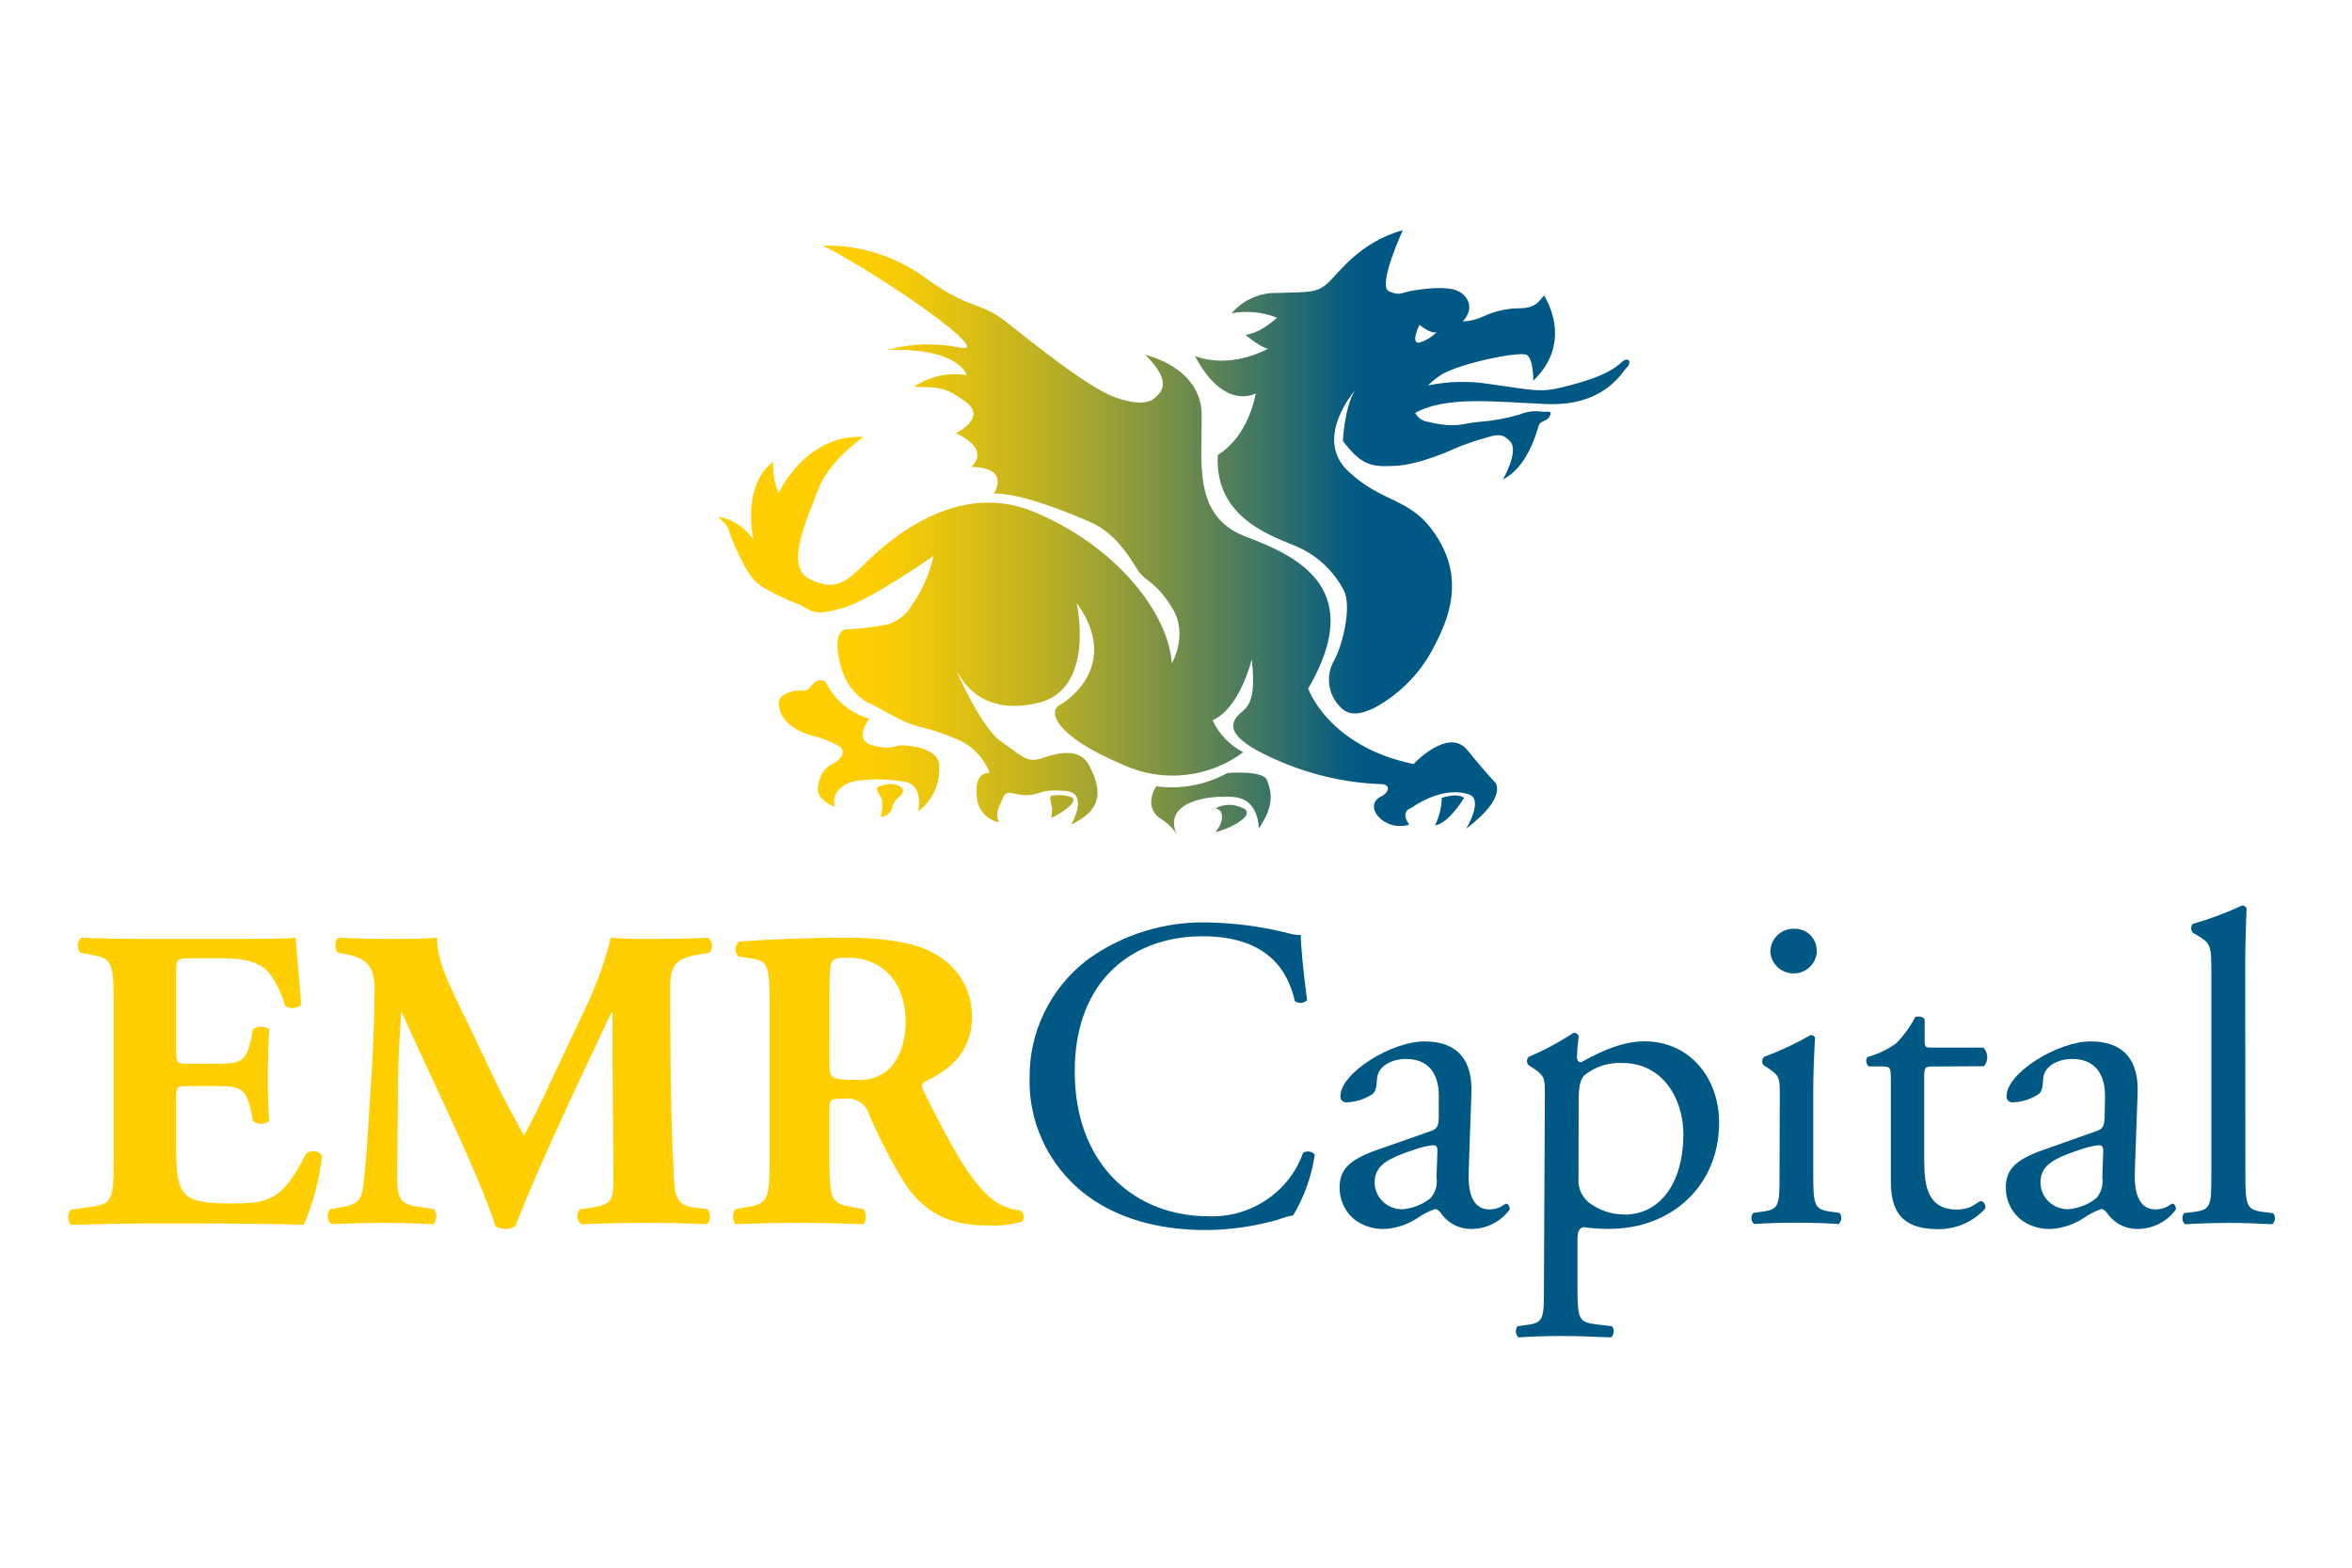
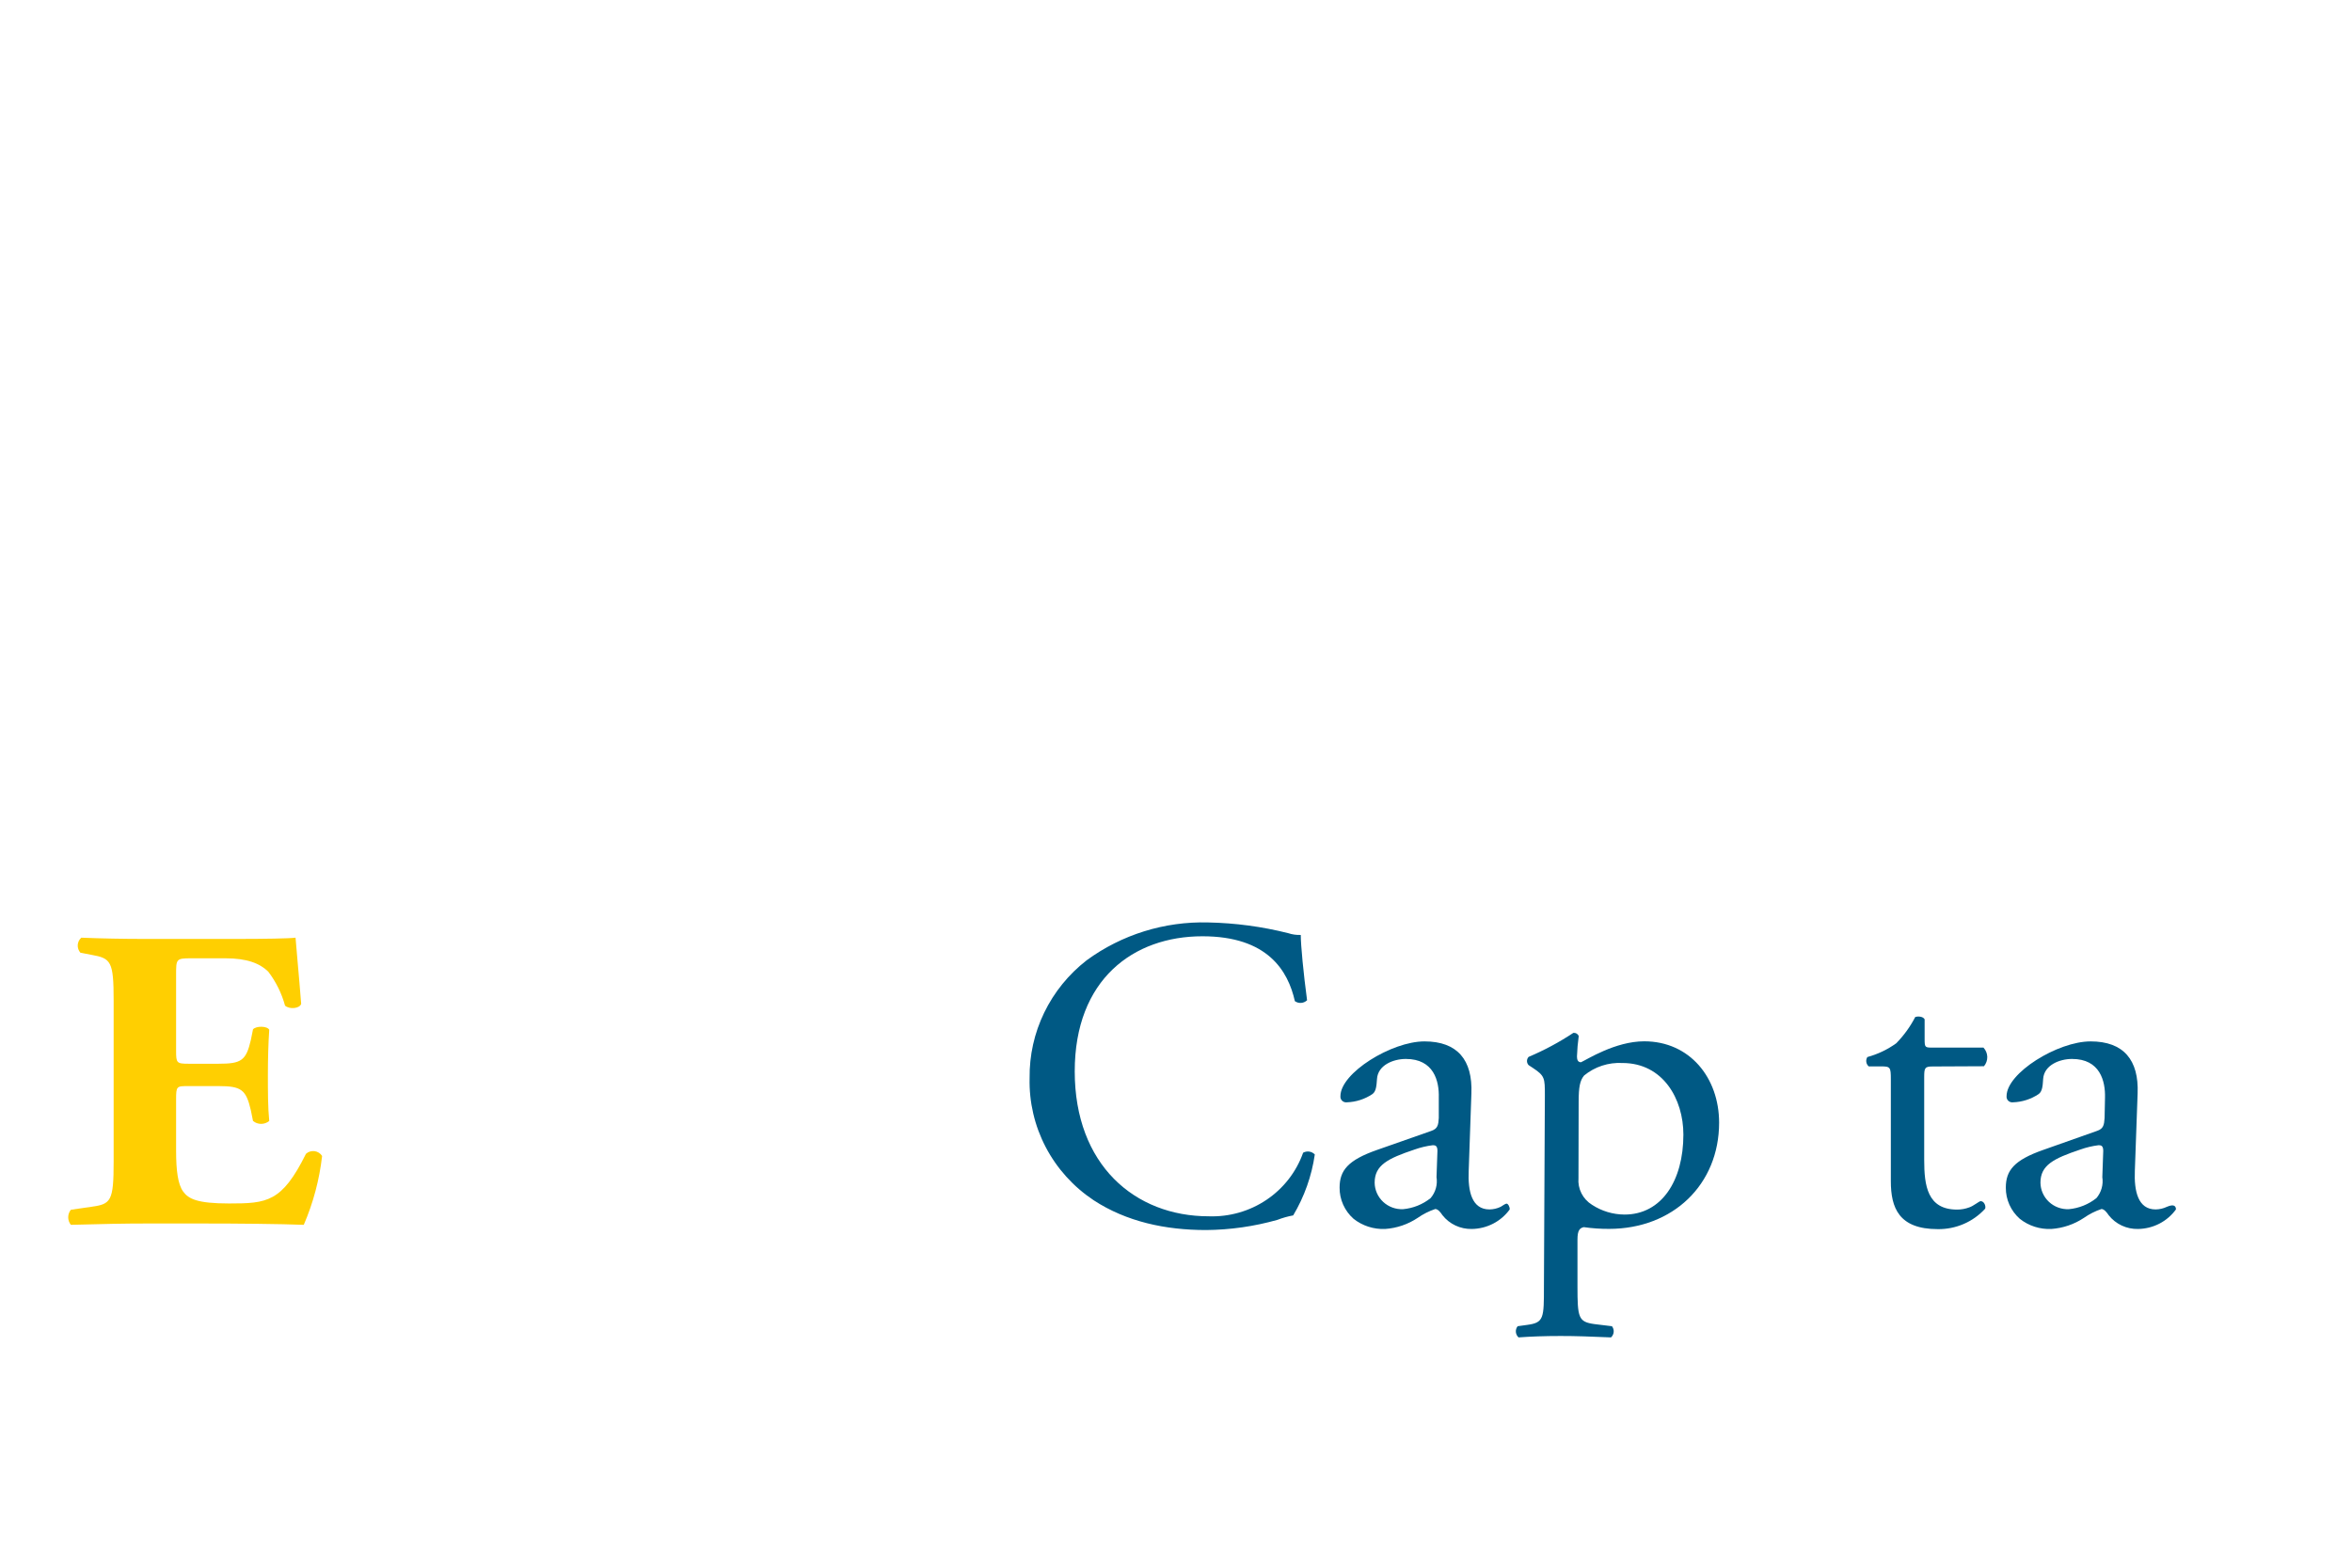
<svg xmlns="http://www.w3.org/2000/svg" width="276" height="184" viewBox="0 0 276 184" fill="none">
  <g clip-path="url(#clip0_24_439)">
    <path d="M20.665 123.337C20.665 124.745 20.724 124.852 22.105 124.852H25.646C28.309 124.852 28.872 124.493 29.434 122.074L29.69 120.811C30.055 120.403 31.337 120.403 31.594 120.859C31.485 122.472 31.436 124.298 31.436 126.212C31.436 128.126 31.436 129.953 31.594 131.566C31.328 131.788 30.991 131.91 30.642 131.91C30.293 131.91 29.956 131.788 29.69 131.566L29.434 130.303C28.872 127.883 28.309 127.475 25.646 127.475H22.105C20.724 127.475 20.665 127.475 20.665 129.04V135.053C20.665 137.375 20.872 138.998 21.494 139.853C22.115 140.708 23.131 141.252 26.879 141.252C31.337 141.252 33.083 141.106 35.904 135.422C36.039 135.301 36.199 135.21 36.373 135.156C36.547 135.103 36.731 135.087 36.911 135.111C37.092 135.135 37.265 135.198 37.419 135.296C37.572 135.393 37.701 135.523 37.798 135.675C37.482 138.458 36.757 141.18 35.648 143.758C32.925 143.651 28.003 143.603 23.811 143.603H17.134C14.668 143.603 12.153 143.651 8.316 143.758C8.114 143.506 8.004 143.195 8.004 142.874C8.004 142.553 8.114 142.242 8.316 141.99L10.722 141.64C13.03 141.329 13.336 140.98 13.336 136.336V117.43C13.336 112.825 13.03 112.475 10.722 112.067L9.44 111.824C9.218 111.575 9.104 111.251 9.122 110.92C9.141 110.589 9.29 110.279 9.539 110.056C11.955 110.153 14.471 110.202 16.927 110.202H27.777C31.061 110.202 33.981 110.153 34.681 110.056C34.73 110.862 35.086 114.496 35.342 117.828C35.145 118.392 33.961 118.489 33.448 118.032C33.056 116.589 32.387 115.233 31.476 114.039C30.489 113.068 28.97 112.475 26.455 112.475H22.361C20.665 112.475 20.665 112.582 20.665 114.418V123.337Z" fill="#FFCF01" />
-     <path d="M39.643 111.824C39.238 111.416 39.238 110.202 39.8 110.056C41.546 110.153 43.746 110.202 46.261 110.202C47.948 110.202 49.437 110.202 51.282 110.056C51.282 113.184 53.077 116.264 55.336 121.015L58.719 128.136C59.232 129.108 60.771 132.022 61.491 133.285C62.151 132.071 62.98 130.507 64.361 127.524L66.975 121.967C69.49 116.769 70.565 114.399 71.69 110.056C74.047 110.25 75.635 110.202 77.184 110.202C78.732 110.202 81.228 110.153 83.102 110.056C83.23 110.162 83.336 110.291 83.414 110.438C83.491 110.584 83.539 110.743 83.553 110.908C83.568 111.072 83.55 111.237 83.499 111.395C83.449 111.552 83.368 111.698 83.26 111.824L81.77 112.067C79.669 112.475 78.644 113.038 78.644 115.71C78.644 126.115 78.752 131.566 79.058 137.929C79.156 140.251 79.364 141.417 81.366 141.718L83.003 141.922C83.418 142.33 83.418 143.486 82.905 143.69C80.547 143.583 78.338 143.535 75.823 143.535C73.514 143.535 70.693 143.583 68.237 143.69C68.096 143.593 67.978 143.467 67.892 143.321C67.806 143.174 67.754 143.011 67.739 142.842C67.724 142.674 67.746 142.504 67.805 142.345C67.864 142.186 67.958 142.041 68.079 141.922L69.618 141.718C71.976 141.261 71.976 140.814 71.976 137.725L71.877 124.6V118.839H71.749C67.951 126.922 63.858 135.354 60.465 143.894C60.181 144.109 59.836 144.232 59.478 144.244C59.016 144.259 58.557 144.156 58.147 143.943C56.174 137.676 50.039 125.406 47.169 118.839H47.07C46.863 122.122 46.764 124.094 46.705 126.718C46.705 130.001 46.606 135.053 46.606 138.084C46.606 140.61 46.912 141.261 48.964 141.621L50.937 141.922C51.12 142.186 51.209 142.503 51.191 142.823C51.173 143.142 51.049 143.447 50.838 143.69C48.934 143.583 46.735 143.535 44.782 143.535C43.144 143.535 41.043 143.583 38.992 143.69C38.321 143.486 38.321 142.175 38.785 141.922L39.702 141.767C42.325 141.261 42.474 141.009 42.779 137.88C43.036 135.403 43.292 131.012 43.598 126.222C43.805 122.841 43.963 118.751 43.963 116.021C43.963 113.291 42.838 112.485 40.787 112.028L39.643 111.824Z" fill="#FFCF01" />
-     <path d="M90.312 118.382C90.312 113.33 90.214 112.776 88.053 112.475L86.673 112.271C86.548 112.156 86.45 112.015 86.386 111.858C86.322 111.701 86.294 111.533 86.303 111.364C86.313 111.196 86.36 111.031 86.44 110.882C86.521 110.734 86.634 110.604 86.771 110.503C90.618 110.25 94.662 110.056 99.495 110.056C103.845 110.056 107.593 110.707 109.546 111.873C110.929 112.582 112.083 113.657 112.879 114.977C113.675 116.297 114.082 117.809 114.054 119.344C114.054 123.842 110.977 125.756 108.619 126.922C108.106 127.174 108.106 127.475 108.363 128.029C111.746 134.83 113.847 138.59 116.313 140.659C117.285 141.461 118.483 141.952 119.745 142.068C119.945 142.22 120.078 142.442 120.116 142.688C120.155 142.933 120.096 143.185 119.953 143.389C118.635 143.755 117.266 143.906 115.899 143.836C111.184 143.836 108.205 142.175 105.956 138.541C104.44 136.025 103.102 133.408 101.951 130.711C101.772 130.155 101.405 129.677 100.911 129.356C100.418 129.034 99.828 128.888 99.239 128.942C97.444 128.942 97.335 129.04 97.335 130.05V136.268C97.335 140.912 97.641 141.261 99.949 141.669L101.34 141.922C101.513 142.185 101.606 142.492 101.606 142.806C101.606 143.12 101.513 143.427 101.34 143.69C98.618 143.583 96.26 143.535 93.804 143.535C91.348 143.535 88.981 143.583 86.308 143.69C86.111 143.436 86.004 143.126 86.004 142.806C86.004 142.487 86.111 142.176 86.308 141.922L87.698 141.669C90.007 141.261 90.312 140.912 90.312 136.268V118.382ZM97.335 124.804C97.335 126.562 97.493 126.747 100.511 126.747C101.234 126.812 101.962 126.72 102.644 126.476C103.326 126.233 103.945 125.844 104.457 125.338C105.285 124.444 106.272 122.793 106.272 119.878C106.272 115.331 103.549 112.407 99.555 112.407C97.454 112.407 97.454 112.553 97.345 114.982L97.335 124.804Z" fill="#FFCF01" />
    <path d="M127.518 112.708C131.632 109.694 136.655 108.13 141.781 108.268C144.943 108.331 148.087 108.751 151.151 109.522C151.631 109.681 152.135 109.754 152.641 109.735C152.641 110.93 152.956 114.224 153.381 117.401C153.193 117.581 152.947 117.691 152.685 117.711C152.424 117.73 152.163 117.658 151.95 117.507C151.151 113.961 148.774 109.891 141.1 109.891C133.002 109.891 126.117 114.952 126.117 125.746C126.117 136.705 133.16 142.757 141.84 142.757C144.253 142.842 146.631 142.164 148.624 140.821C150.618 139.478 152.122 137.542 152.917 135.296C153.135 135.173 153.39 135.126 153.639 135.163C153.888 135.2 154.116 135.319 154.288 135.5C153.924 138.023 153.063 140.452 151.753 142.651C151.12 142.768 150.499 142.944 149.899 143.175C147.175 143.946 144.358 144.348 141.524 144.37C136.76 144.37 132.203 143.399 128.337 140.873C125.964 139.295 124.032 137.155 122.718 134.649C121.405 132.143 120.752 129.352 120.821 126.533C120.787 123.877 121.373 121.249 122.535 118.852C123.696 116.455 125.401 114.353 127.518 112.708Z" fill="#005984" />
    <path d="M167.939 132.741C168.728 132.479 168.788 132.012 168.837 131.225V128.826C168.896 126.883 168.255 124.289 164.97 124.289C163.491 124.289 161.686 125.017 161.587 126.64C161.528 127.466 161.479 128.097 161.054 128.408C160.163 129.009 159.116 129.346 158.036 129.379C157.936 129.39 157.835 129.379 157.741 129.346C157.646 129.313 157.56 129.26 157.489 129.19C157.418 129.12 157.364 129.035 157.33 128.942C157.297 128.849 157.285 128.749 157.296 128.651C157.296 125.94 163.284 122.229 167.16 122.229C171.036 122.229 172.822 124.425 172.664 128.34L172.348 137.414C172.24 139.814 172.713 141.951 174.785 141.951C175.243 141.946 175.695 141.84 176.106 141.64C176.373 141.485 176.639 141.271 176.797 141.271C176.955 141.271 177.162 141.592 177.162 141.951C176.655 142.65 175.989 143.223 175.216 143.621C174.443 144.019 173.586 144.233 172.713 144.244C172.051 144.259 171.395 144.121 170.797 143.841C170.199 143.561 169.677 143.146 169.271 142.631C169.064 142.32 168.748 141.902 168.423 141.902C167.689 142.15 166.994 142.5 166.361 142.942C165.228 143.7 163.911 144.149 162.544 144.244C161.201 144.302 159.883 143.878 158.835 143.049C158.315 142.589 157.9 142.025 157.618 141.396C157.335 140.766 157.192 140.084 157.198 139.396C157.198 137.365 158.184 136.161 161.597 134.966L167.939 132.741ZM164.655 141.922C165.837 141.811 166.959 141.358 167.88 140.62C168.167 140.283 168.377 139.889 168.496 139.465C168.615 139.041 168.64 138.597 168.571 138.162L168.679 135.082C168.679 134.509 168.462 134.412 168.146 134.412C167.406 134.504 166.678 134.676 165.976 134.927C162.85 135.976 161.311 136.753 161.311 138.813C161.316 139.236 161.407 139.653 161.579 140.04C161.751 140.427 162.001 140.776 162.313 141.067C162.625 141.357 162.993 141.582 163.395 141.729C163.798 141.876 164.226 141.941 164.655 141.922Z" fill="#005984" />
    <path d="M181.285 128.563C181.285 126.533 181.285 126.271 179.855 125.328L179.381 125.017C179.256 124.886 179.186 124.712 179.186 124.532C179.186 124.351 179.256 124.177 179.381 124.046C181.216 123.27 182.972 122.327 184.629 121.228C184.76 121.213 184.894 121.24 185.008 121.307C185.122 121.374 185.211 121.476 185.26 121.598C185.148 122.393 185.079 123.194 185.053 123.997C185.053 124.366 185.151 124.677 185.526 124.677C186.217 124.366 189.551 122.219 192.944 122.219C198.29 122.219 201.732 126.504 201.732 131.769C201.732 139.017 196.327 144.234 188.811 144.234C187.821 144.239 186.832 144.171 185.852 144.03C185.378 144.137 185.112 144.399 185.112 145.487V150.967C185.112 154.668 185.22 155.144 187.085 155.407L189.156 155.659C189.308 155.851 189.382 156.093 189.362 156.336C189.341 156.579 189.229 156.806 189.047 156.971C186.503 156.864 184.974 156.806 183.129 156.806C181.285 156.806 179.628 156.864 178.197 156.971C178.016 156.806 177.904 156.579 177.883 156.336C177.863 156.093 177.937 155.851 178.089 155.659L179.204 155.504C181.176 155.242 181.176 154.727 181.176 150.967L181.285 128.563ZM185.23 138.279C185.178 138.893 185.299 139.511 185.579 140.062C185.859 140.614 186.288 141.079 186.818 141.407C187.95 142.148 189.277 142.547 190.636 142.553C194.976 142.553 197.54 138.59 197.54 133.168C197.54 128.991 195.153 124.765 190.389 124.765C188.755 124.675 187.148 125.199 185.891 126.232C185.408 126.805 185.25 127.582 185.25 129.302L185.23 138.279Z" fill="#005984" />
-     <path d="M208.854 128.564C208.854 126.533 208.854 126.271 207.423 125.328L206.95 125.017C206.837 124.877 206.78 124.701 206.789 124.523C206.798 124.344 206.873 124.174 206.999 124.046C208.888 123.348 210.713 122.494 212.454 121.491C212.72 121.491 212.937 121.598 212.987 121.811C212.878 123.628 212.779 126.135 212.779 128.272V137.667C212.779 141.417 212.878 141.941 214.752 142.204L215.867 142.359C216.016 142.551 216.088 142.79 216.068 143.031C216.048 143.271 215.937 143.496 215.758 143.661C214.17 143.564 212.632 143.506 210.826 143.506C209.021 143.506 207.335 143.564 205.845 143.661C205.751 143.583 205.673 143.487 205.617 143.378C205.561 143.27 205.527 143.152 205.518 143.031C205.509 142.909 205.524 142.787 205.564 142.672C205.603 142.557 205.665 142.45 205.747 142.359L206.851 142.204C208.824 141.941 208.824 141.417 208.824 137.667L208.854 128.564ZM213.204 111.659C213.178 112.346 212.886 112.997 212.389 113.479C211.891 113.961 211.225 114.237 210.528 114.25C209.83 114.264 209.153 114.014 208.637 113.552C208.12 113.09 207.802 112.451 207.749 111.766C207.739 111.396 207.807 111.028 207.948 110.685C208.089 110.342 208.3 110.031 208.569 109.772C208.837 109.513 209.157 109.312 209.508 109.18C209.859 109.048 210.234 108.989 210.609 109.007C210.958 109.005 211.303 109.073 211.623 109.207C211.944 109.342 212.233 109.539 212.473 109.788C212.713 110.036 212.899 110.33 213.02 110.652C213.14 110.974 213.193 111.316 213.174 111.659H213.204Z" fill="#005984" />
    <path d="M226.786 125.173C225.878 125.173 225.799 125.328 225.799 126.426V136.141C225.799 139.172 226.174 141.97 229.666 141.97C230.155 141.969 230.64 141.88 231.096 141.708C231.57 141.553 232.26 140.979 232.418 140.979C232.842 140.979 233.059 141.553 232.951 141.864C232.251 142.632 231.393 143.244 230.433 143.658C229.474 144.072 228.435 144.278 227.388 144.263C222.831 144.263 221.884 141.766 221.884 138.638V126.679C221.884 125.27 221.824 125.163 220.769 125.163H219.289C219.135 125.028 219.034 124.844 219.005 124.643C218.976 124.442 219.021 124.237 219.132 124.065C220.349 123.733 221.495 123.186 222.515 122.452C223.409 121.541 224.16 120.503 224.744 119.373C225.01 119.266 225.642 119.266 225.849 119.635V121.986C225.849 122.958 225.908 122.958 226.835 122.958H232.753C233.03 123.253 233.189 123.638 233.2 124.04C233.21 124.442 233.073 124.834 232.813 125.144L226.786 125.173Z" fill="#005984" />
-     <path d="M246.059 132.741C246.858 132.479 246.908 132.012 246.967 131.225L247.016 128.826C247.066 126.883 246.434 124.289 243.15 124.289C241.67 124.289 239.865 125.017 239.757 126.64C239.707 127.466 239.658 128.097 239.234 128.408C238.342 129.008 237.295 129.345 236.216 129.379C236.115 129.392 236.013 129.382 235.917 129.349C235.821 129.317 235.734 129.264 235.661 129.194C235.589 129.124 235.534 129.039 235.5 128.945C235.466 128.85 235.455 128.75 235.466 128.651C235.466 125.94 241.453 122.229 245.33 122.229C249.206 122.229 251.001 124.425 250.843 128.34L250.518 137.414C250.419 139.814 250.893 141.951 252.954 141.951C253.416 141.946 253.871 141.84 254.286 141.64C254.552 141.485 254.809 141.271 254.976 141.271C255.144 141.271 255.341 141.592 255.341 141.951C254.835 142.65 254.168 143.223 253.395 143.621C252.622 144.019 251.765 144.233 250.893 144.244C250.231 144.26 249.574 144.122 248.976 143.842C248.378 143.562 247.855 143.147 247.45 142.631C247.243 142.32 246.918 141.902 246.602 141.902C245.867 142.148 245.172 142.498 244.54 142.942C243.406 143.698 242.09 144.147 240.723 144.244C239.38 144.305 238.061 143.88 237.014 143.049C236.494 142.589 236.079 142.025 235.797 141.396C235.515 140.766 235.372 140.084 235.377 139.396C235.377 137.365 236.363 136.161 239.766 134.966L246.059 132.741ZM242.775 141.922C243.96 141.811 245.085 141.358 246.01 140.62C246.295 140.282 246.504 139.888 246.623 139.464C246.742 139.04 246.768 138.597 246.701 138.162L246.809 135.082C246.809 134.509 246.592 134.412 246.276 134.412C245.536 134.503 244.808 134.675 244.106 134.927C240.98 135.976 239.441 136.753 239.441 138.813C239.446 139.235 239.537 139.651 239.708 140.038C239.88 140.424 240.128 140.773 240.439 141.063C240.75 141.353 241.117 141.578 241.519 141.726C241.92 141.873 242.347 141.94 242.775 141.922Z" fill="#005984" />
-     <path d="M263.489 137.696C263.489 141.446 263.597 141.97 265.461 142.233L266.734 142.388C266.816 142.479 266.879 142.586 266.918 142.702C266.957 142.818 266.972 142.94 266.962 143.062C266.952 143.184 266.917 143.302 266.859 143.41C266.801 143.518 266.721 143.613 266.625 143.69C264.879 143.593 263.35 143.535 261.496 143.535C259.642 143.535 257.994 143.593 256.406 143.69C256.227 143.525 256.117 143.3 256.097 143.06C256.077 142.819 256.149 142.58 256.298 142.388L257.521 142.233C259.494 141.97 259.494 141.446 259.494 137.696V114.117C259.494 111.037 259.444 110.726 257.847 109.784L257.324 109.473C257.195 109.329 257.125 109.144 257.125 108.953C257.125 108.762 257.195 108.577 257.324 108.433C259.307 107.87 261.24 107.148 263.104 106.276C263.212 106.274 263.318 106.302 263.411 106.357C263.503 106.412 263.578 106.492 263.627 106.587C263.577 108.152 263.469 110.765 263.469 113.058L263.489 137.696Z" fill="#005984" />
-     <path d="M175.436 91.801C175.436 91.801 177.024 93.501 172.062 97.251C172.062 97.251 174.035 93.996 172.496 93.287C169.251 92.083 165.592 94.842 165.592 94.842C165.592 94.842 164.221 95.201 165.375 96.785C164.83 96.96 164.25 97.001 163.685 96.903C163.121 96.804 162.59 96.57 162.139 96.221C160.699 95.017 161.202 93.88 161.991 93.53C162.781 93.18 163.363 92.257 162.278 92.044C158.222 91.916 154.226 91.049 150.49 89.489C144.02 86.797 144.306 85.175 145.164 84.106C146.022 83.038 147.541 83.135 146.89 77.383C146.89 77.383 145.529 83.115 142.294 84.534C143.033 86.143 144.297 87.463 145.884 88.284C143.915 89.76 141.576 90.683 139.116 90.953C136.656 91.223 134.168 90.831 131.917 89.819C123.79 86.419 122.931 83.514 124.371 82.737C125.812 81.959 131.345 77.704 126.344 70.767C126.344 70.767 128.642 80.968 121.738 82.523C114.833 84.077 112.861 79.608 112.249 78.773C112.249 78.773 115.119 85.428 117.496 87.05C119.874 88.672 120.456 89.605 122.241 88.993C124.026 88.381 126.768 87.652 127.853 89.916C128.938 92.18 129.935 94.774 125.693 96.785C125.693 96.785 127.922 93.035 124.973 92.821C122.024 92.607 122.389 93.171 120.732 93.316C119.075 93.462 118.148 92.462 117.714 93.598C117.28 94.735 116.727 95.23 117.21 96.513C116.64 96.397 116.111 96.133 115.681 95.746C115.25 95.36 114.934 94.866 114.764 94.317C114.409 92.549 114.478 90.703 116.125 90.703C115.787 89.818 115.268 89.01 114.602 88.328C113.935 87.647 113.135 87.106 112.249 86.739C109.152 85.398 107.791 85.466 105.995 84.612C104.2 83.757 102.464 82.668 101.744 82.426C100.22 81.492 99.129 80.005 98.706 78.287C97.947 75.8 98.154 73.847 99.446 73.847C101.079 73.8 102.705 73.598 104.299 73.245C105.465 72.853 106.439 72.045 107.031 70.981C108.246 69.249 109.101 67.298 109.546 65.239C109.546 65.239 102.099 70.486 98.775 71.399C95.451 72.312 95.589 71.826 93.656 70.903C92.099 70.32 90.605 69.585 89.198 68.708C87.975 67.794 87.324 66.444 86.239 64.103C85.154 61.761 85.953 62.266 84.266 60.634C85.118 60.782 85.929 61.105 86.646 61.582C87.364 62.059 87.971 62.68 88.428 63.403C88.428 63.403 86.919 57.098 90.736 54.193C90.643 55.453 90.863 56.717 91.377 57.875C91.377 57.875 94.544 50.9 101.34 51.288C101.34 51.288 97.306 53.979 96.013 57.448C94.721 60.916 92.068 66.444 94.938 67.93C97.809 69.417 99.249 68.358 101.192 66.444C103.135 64.53 111.618 56.029 121.324 60.071C131.029 64.112 137.105 71.972 137.51 77.85C137.51 77.85 139.483 74.517 137.579 71.399C135.675 68.28 134.423 68.212 133.633 67.085C132.844 65.958 131.217 62.694 127.913 61.256C124.608 59.818 119.499 57.856 116.619 57.924C116.619 57.924 118.71 54.883 113.965 54.805C113.965 54.805 116.481 52.862 112.16 50.841C112.16 50.841 115.908 49.073 113.314 47.159C110.72 45.245 110.01 45.527 107.278 45.391C109.079 44.158 111.301 43.672 113.462 44.041C113.462 44.041 112.594 40.786 104.112 41.068C106.876 40.311 109.784 40.214 112.594 40.786C116.984 41.758 103.717 32.499 96.566 28.817C100.789 28.737 104.925 30.009 108.353 32.441C113.817 36.472 114.892 35.268 118.128 37.823C121.363 40.378 127.834 45.595 130.951 46.673C134.067 47.752 135.152 47.072 135.626 46.605C136.277 45.964 137.599 44.837 134.403 41.651C134.403 41.651 140.942 43.059 141.011 48.655C141.081 54.251 139.917 60.615 146.17 62.976C152.424 65.336 160.334 69.135 153.509 80.823C153.509 80.823 155.886 87.623 165.878 89.673C165.878 89.673 169.971 85.282 172.2 88.051C174.43 90.82 175.436 91.801 175.436 91.801ZM144.02 90.732C141.485 92.133 138.554 92.679 135.675 92.287C134.521 94.23 135.241 95.541 136.326 96.173C137.02 96.609 137.61 97.189 138.052 97.873C136.464 94.113 141.791 93.268 144.809 93.55C147.827 93.831 147.699 97.251 147.699 97.251C149.672 94.424 149.139 92.792 148.685 91.577C148.232 90.363 144.02 90.732 144.02 90.732ZM105.976 87.478C104.989 87.409 104.753 88.119 102.385 87.478C100.018 86.836 102.02 84.359 102.02 84.359C100.893 84.026 99.849 83.463 98.956 82.707C98.064 81.95 97.344 81.017 96.842 79.968C95.55 79.472 95.333 80.609 94.761 80.939C94.189 81.269 93.912 80.784 92.512 81.299C92.344 81.357 91.348 81.716 91.377 82.571C91.456 84.514 93.143 85.651 94.978 86.253C96.238 86.535 97.448 87 98.568 87.633C99.288 88.235 98.716 89.158 97.71 89.654C96.704 90.149 96.27 90.79 95.984 92.345C95.698 93.899 97.957 94.686 97.957 94.686C97.454 92.986 99.111 91.917 100.186 91.704C102.213 91.375 104.283 91.402 106.301 91.781C108.452 92.277 107.741 95.25 107.741 95.25C108.547 94.638 109.193 93.846 109.624 92.938C110.055 92.03 110.258 91.034 110.217 90.033C110.296 87.818 106.982 87.555 105.976 87.478ZM105.621 92.335C104.723 91.626 103.105 92.335 103.105 92.335C102.74 92.471 102.888 92.831 103.352 93.54C103.816 94.249 103.352 95.842 103.352 95.842C103.352 95.842 103.569 95.978 104.181 95.561C104.792 95.143 104.644 94.492 105.039 93.996C105.433 93.501 106.518 93.005 105.621 92.296V92.335ZM125.792 93.608C125.131 93.337 124.407 93.253 123.701 93.365C123.336 93.365 123.089 93.365 123.346 94.337C123.494 94.891 123.494 95.473 123.346 96.027C124.569 95.444 126.551 94.132 125.792 93.569V93.608ZM145.884 94.881C145.385 94.607 144.823 94.463 144.252 94.463C143.68 94.463 143.118 94.607 142.619 94.881C143.29 95.085 143.379 95.308 143.408 96.017C143.314 96.626 143.04 97.194 142.619 97.649C143.655 97.533 147.61 95.765 145.884 94.842V94.881ZM169.182 93.647C169.163 94.766 168.893 95.867 168.393 96.872C170.011 96.659 171.806 93.647 171.806 93.647C170.948 93.005 169.182 93.647 169.182 93.647ZM190.882 43.127C190.261 43.837 188.15 47.703 181.443 47.422C175.347 47.159 169.744 46.45 166.065 48.461C166.208 48.737 166.416 48.976 166.672 49.157C166.928 49.337 167.223 49.455 167.535 49.501C170.987 50.346 171.658 49.637 173.719 49.501C175.264 49.378 176.791 49.098 178.276 48.665C179.062 48.331 179.922 48.204 180.772 48.296C181.541 48.432 182.212 48.053 181.877 48.811C181.541 49.569 180.772 49.238 180.535 50.035C180.298 50.831 179.184 54.892 176.363 56.272C176.363 56.272 178.227 53.056 177.27 51.881C176.314 50.705 175.357 51.074 174.311 51.405C173.252 51.69 172.211 52.037 171.194 52.444C170.139 52.92 166.539 54.523 163.806 54.669C161.074 54.815 159.861 54.757 157.582 51.755C157.582 51.755 157.77 47.742 159.013 45.809C159.013 45.809 154.081 51.424 158.204 55.301C162.327 59.177 165.454 58.303 168.413 62.694C171.372 67.085 170.711 71.282 168.413 75.625C166.901 78.754 164.44 81.344 161.37 83.038C159.397 84.009 158.253 83.941 157.336 83.038C156.637 82.364 156.173 81.49 156.01 80.54C155.847 79.591 155.993 78.615 156.428 77.752C157.671 75.625 158.638 70.952 157.671 69.252C156.539 67.092 154.725 65.354 152.503 64.297C149.859 63.073 142.461 61.12 142.905 53.387C142.905 53.387 146.269 51.687 147.364 46.168C147.364 46.168 143.675 48.335 140.222 41.777C140.222 41.777 143.921 43.477 148.804 40.922C148.804 40.922 148.044 40.873 146.17 39.319C146.844 39.19 147.491 38.95 148.084 38.61C148.715 38.222 149.312 37.784 149.869 37.298C148.175 36.623 146.319 36.441 144.523 36.773C145.183 35.997 146.013 35.379 146.951 34.965C147.889 34.551 148.911 34.352 149.938 34.384C153.726 34.286 154.535 34.335 155.738 33.295C156.941 32.256 159.427 28.438 164.615 27.019C164.615 27.019 161.597 33.577 162.988 34.189C164.378 34.801 164.428 34.286 166.105 34.053C167.781 33.82 170.514 33.48 171.658 34.52C172.802 35.559 172.526 36.744 171.658 37.735C172.474 37.695 173.274 37.5 174.015 37.162C175.249 36.576 176.592 36.245 177.961 36.191C179.45 36.191 180.21 36.045 181.176 34.675C181.176 34.675 184.816 40.009 179.924 44.682C179.924 44.682 179.973 42.136 179.154 41.66C178.336 41.184 171.49 42.632 169.291 43.885C168.663 44.263 168.087 44.717 167.574 45.236C169.921 44.753 172.337 44.694 174.706 45.061C180.801 45.916 180.752 46.149 184.49 45.158C188.229 44.167 189.521 43.215 190.29 42.515C191.06 41.816 191.543 42.438 190.922 43.127H190.882ZM166.568 40.213C167.357 39.97 168.068 39.528 168.63 38.93C168.63 38.93 168.206 39.406 166.568 38.134C166.568 38.095 165.454 40.407 166.568 40.213Z" fill="url(#paint0_linear_24_439)" />
+     <path d="M246.059 132.741C246.858 132.479 246.908 132.012 246.967 131.225L247.016 128.826C247.066 126.883 246.434 124.289 243.15 124.289C241.67 124.289 239.865 125.017 239.757 126.64C239.707 127.466 239.658 128.097 239.234 128.408C238.342 129.008 237.295 129.345 236.216 129.379C236.115 129.392 236.013 129.382 235.917 129.349C235.821 129.317 235.734 129.264 235.661 129.194C235.589 129.124 235.534 129.039 235.5 128.945C235.466 128.85 235.455 128.75 235.466 128.651C235.466 125.94 241.453 122.229 245.33 122.229C249.206 122.229 251.001 124.425 250.843 128.34L250.518 137.414C250.419 139.814 250.893 141.951 252.954 141.951C253.416 141.946 253.871 141.84 254.286 141.64C255.144 141.271 255.341 141.592 255.341 141.951C254.835 142.65 254.168 143.223 253.395 143.621C252.622 144.019 251.765 144.233 250.893 144.244C250.231 144.26 249.574 144.122 248.976 143.842C248.378 143.562 247.855 143.147 247.45 142.631C247.243 142.32 246.918 141.902 246.602 141.902C245.867 142.148 245.172 142.498 244.54 142.942C243.406 143.698 242.09 144.147 240.723 144.244C239.38 144.305 238.061 143.88 237.014 143.049C236.494 142.589 236.079 142.025 235.797 141.396C235.515 140.766 235.372 140.084 235.377 139.396C235.377 137.365 236.363 136.161 239.766 134.966L246.059 132.741ZM242.775 141.922C243.96 141.811 245.085 141.358 246.01 140.62C246.295 140.282 246.504 139.888 246.623 139.464C246.742 139.04 246.768 138.597 246.701 138.162L246.809 135.082C246.809 134.509 246.592 134.412 246.276 134.412C245.536 134.503 244.808 134.675 244.106 134.927C240.98 135.976 239.441 136.753 239.441 138.813C239.446 139.235 239.537 139.651 239.708 140.038C239.88 140.424 240.128 140.773 240.439 141.063C240.75 141.353 241.117 141.578 241.519 141.726C241.92 141.873 242.347 141.94 242.775 141.922Z" fill="#005984" />
  </g>
  <defs>
    <linearGradient id="paint0_linear_24_439" x1="84.266" y1="62.441" x2="191.218" y2="62.441" gradientUnits="userSpaceOnUse">
      <stop offset="0.15" stop-color="#FFCF01" />
      <stop offset="0.2" stop-color="#F6CB06" />
      <stop offset="0.27" stop-color="#DEC012" />
      <stop offset="0.37" stop-color="#B7AE26" />
      <stop offset="0.48" stop-color="#809442" />
      <stop offset="0.6" stop-color="#3C7565" />
      <stop offset="0.7" stop-color="#005984" />
    </linearGradient>
    <clipPath id="clip0_24_439">
      <rect width="259" height="130" fill="white" transform="translate(8 27)" />
    </clipPath>
  </defs>
</svg>